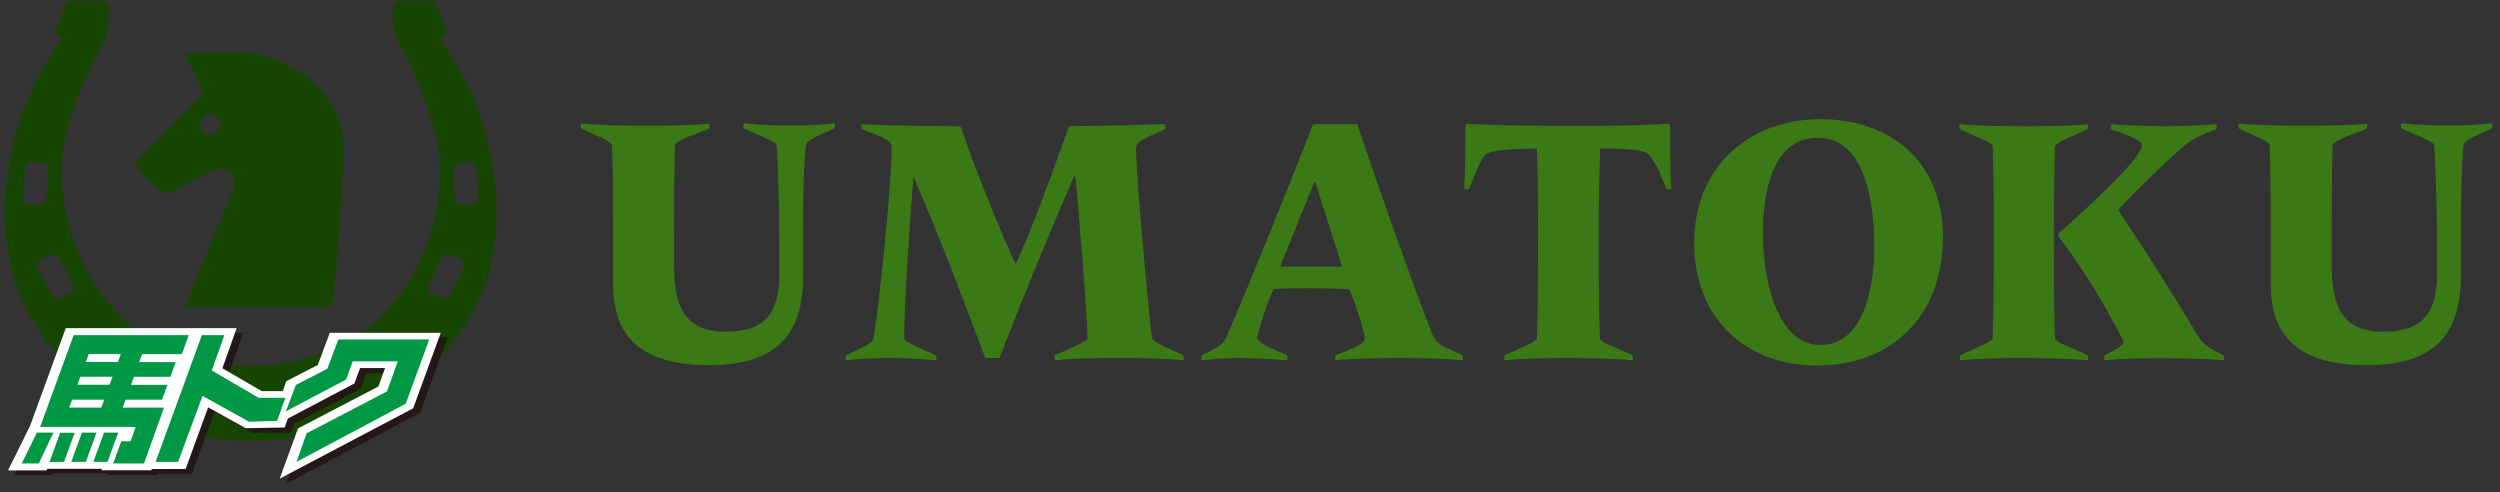
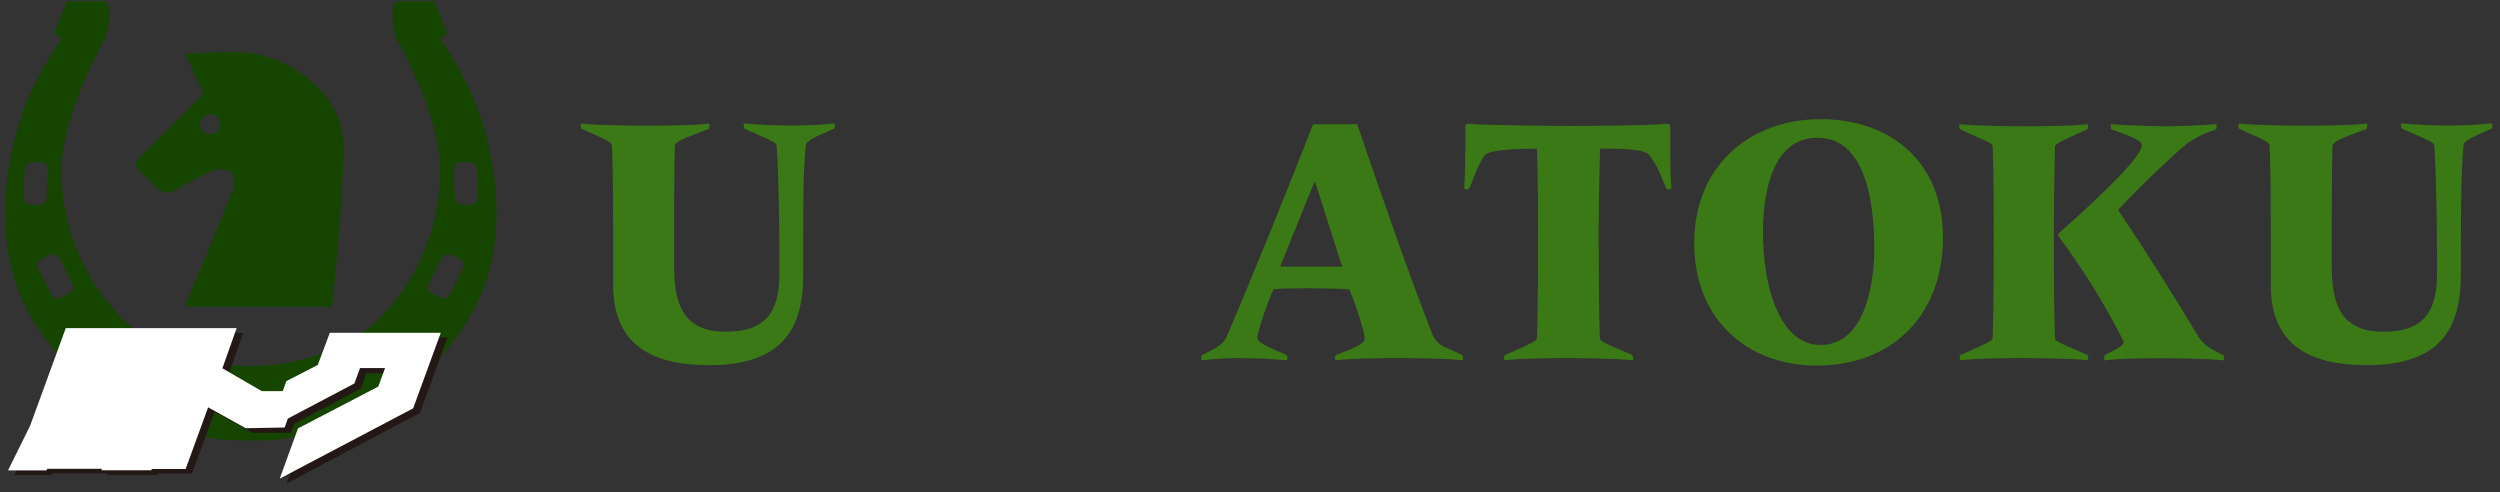
<svg xmlns="http://www.w3.org/2000/svg" width="249px" height="49px" viewBox="0 0 249 49" version="1.1">
  <rect x="0" y="0" width="249" height="49" fill="#333333" stroke="none" />
  <title>Slice</title>
  <desc>Created with Sketch.</desc>
  <defs />
  <g id="Page-1" stroke="none" stroke-width="1" fill="none" fill-rule="evenodd">
    <g id="umatoku_logo_h" fill-rule="nonzero">
-       <path d="M80,27.37 C80,32.49 78.16,36.37 70.64,36.37 C64.5,36.37 61.07,34.04 61.07,28.37 L61.07,23.15 C61.07,21.07 61.07,17.61 60.96,14.57 C60.96,14.25 60.78,14.08 58.74,13.19 L57.96,12.84 C57.85,12.77 57.85,12.63 57.85,12.52 C57.85,12.41 57.85,12.31 57.96,12.31 C59.58,12.49 62.96,12.52 64.28,12.52 C65.6,12.52 68.94,12.52 70.6,12.31 C70.67,12.31 70.67,12.31 70.67,12.52 C70.685,12.632 70.66,12.745 70.6,12.84 L69.93,13.09 C67.6,13.94 67.21,14.25 67.21,14.57 C67.14,17.57 67.14,21.77 67.14,23.82 L67.14,26.61 C67.14,30.61 68.3,33.04 72.26,33.04 C76.22,33.04 77.63,31.17 77.63,27.21 L77.63,25.55 C77.63,23.29 77.56,16.97 77.35,14.55 C77.35,14.23 77.21,14.16 74.95,13.17 L74.14,12.82 C74.03,12.75 74.03,12.61 74.03,12.5 C74.03,12.39 74.03,12.29 74.14,12.29 C75.689,12.44 77.244,12.51 78.8,12.5 C80.216,12.513 81.632,12.443 83.04,12.29 C83.11,12.29 83.15,12.29 83.15,12.5 C83.15,12.71 83.15,12.75 83.04,12.82 L82.26,13.17 C80.39,13.98 80.26,14.23 80.26,14.55 C80,17 80,20 80,23.1 L80,27.37 Z" id="Shape" fill="#3B7917" />
-       <path d="M92.35,35 L93.16,35.35 C93.27,35.42 93.27,35.56 93.27,35.67 C93.27,35.78 93.27,35.88 93.16,35.88 C91.648,35.729 90.129,35.659 88.61,35.67 C87.184,35.657 85.758,35.727 84.34,35.88 C84.27,35.88 84.23,35.88 84.23,35.67 C84.23,35.46 84.23,35.42 84.34,35.35 L85.08,35 C86.74,34.26 86.99,33.94 87.02,33.62 C87.9,27.87 88.82,17.2 88.82,14.91 C88.82,14.24 88.82,13.99 86.82,13.25 L85.9,12.9 C85.79,12.83 85.79,12.69 85.79,12.58 C85.79,12.47 85.79,12.37 85.9,12.37 C88.05,12.51 93.9,12.58 95.54,12.58 C95.65,12.58 95.72,12.65 95.75,12.79 C97.75,18.54 99.67,23.03 101.15,26.31 C102.7,23.06 104.72,17.48 106.41,12.75 C106.48,12.61 106.52,12.57 106.62,12.57 C108.24,12.57 114.35,12.43 115.98,12.36 C116.05,12.36 116.09,12.5 116.09,12.57 C116.09,12.64 116.09,12.82 115.98,12.89 L115.27,13.21 C113.15,14.13 113.15,14.34 113.15,14.9 C113.15,17.44 114.42,31.42 114.74,33.68 C114.81,33.89 115.13,34.18 117,34.99 L117.78,35.34 C117.89,35.34 117.89,35.55 117.89,35.66 C117.89,35.77 117.89,35.87 117.78,35.87 C116.16,35.69 113.05,35.66 111.78,35.66 C110.51,35.66 106.78,35.66 105.14,35.87 C105.07,35.87 105.03,35.87 105.03,35.66 C105.03,35.45 105.03,35.41 105.14,35.34 L105.95,34.99 C108.17,33.99 108.32,33.86 108.32,33.65 C108.32,31.81 107.32,19.18 107.08,17.48 L107,17.48 C104,24.48 102.16,28.92 99.55,35.66 L98.14,35.66 C95.6,28.99 93.94,24.43 91.04,17.73 L90.97,17.73 C90.51,23.41 90.05,31.01 90.05,33.62 C90.06,33.94 90.13,34 92.35,35 Z" id="Shape" fill="#3B7917" />
+       <path d="M80,27.37 C80,32.49 78.16,36.37 70.64,36.37 C64.5,36.37 61.07,34.04 61.07,28.37 L61.07,23.15 C61.07,21.07 61.07,17.61 60.96,14.57 C60.96,14.25 60.78,14.08 58.74,13.19 L57.96,12.84 C57.85,12.77 57.85,12.63 57.85,12.52 C57.85,12.41 57.85,12.31 57.96,12.31 C59.58,12.49 62.96,12.52 64.28,12.52 C65.6,12.52 68.94,12.52 70.6,12.31 C70.67,12.31 70.67,12.31 70.67,12.52 C70.685,12.632 70.66,12.745 70.6,12.84 L69.93,13.09 C67.6,13.94 67.21,14.25 67.21,14.57 C67.14,17.57 67.14,21.77 67.14,23.82 L67.14,26.61 C67.14,30.61 68.3,33.04 72.26,33.04 C76.22,33.04 77.63,31.17 77.63,27.21 L77.63,25.55 C77.63,23.29 77.56,16.97 77.35,14.55 C77.35,14.23 77.21,14.16 74.95,13.17 L74.14,12.82 C74.03,12.39 74.03,12.29 74.14,12.29 C75.689,12.44 77.244,12.51 78.8,12.5 C80.216,12.513 81.632,12.443 83.04,12.29 C83.11,12.29 83.15,12.29 83.15,12.5 C83.15,12.71 83.15,12.75 83.04,12.82 L82.26,13.17 C80.39,13.98 80.26,14.23 80.26,14.55 C80,17 80,20 80,23.1 L80,27.37 Z" id="Shape" fill="#3B7917" />
      <path d="M142.68,33.34 C142.911,33.865 143.323,34.291 143.84,34.54 L145.61,35.35 C145.72,35.42 145.72,35.56 145.72,35.67 C145.72,35.78 145.72,35.88 145.61,35.88 C143.99,35.7 141.37,35.67 139.75,35.67 C138.13,35.67 134.75,35.67 133.08,35.88 C133.01,35.88 132.97,35.78 132.97,35.67 C132.97,35.56 132.97,35.42 133.08,35.35 L134.08,34.96 C135.74,34.33 135.92,33.96 135.92,33.76 C135.918,33.509 135.881,33.26 135.81,33.02 C135.436,31.589 134.965,30.186 134.4,28.82 C133.4,28.75 131.89,28.71 130.4,28.71 C128.91,28.71 127.65,28.71 126.83,28.82 C126.159,30.349 125.617,31.931 125.21,33.55 C125.21,34.01 125.77,34.33 127.21,34.96 L128.13,35.35 C128.23,35.42 128.23,35.56 128.23,35.67 C128.23,35.78 128.23,35.88 128.13,35.88 C126.51,35.74 125.02,35.67 123.4,35.67 C122.183,35.659 120.967,35.729 119.76,35.88 C119.69,35.88 119.65,35.78 119.65,35.67 C119.65,35.56 119.65,35.39 119.76,35.35 L120.39,35.03 C121.66,34.4 121.94,34.03 122.19,33.51 C124.34,28.51 128.19,19.04 130.73,12.51 C130.73,12.4 130.83,12.37 130.87,12.37 L135.04,12.37 C135.15,12.37 135.18,12.37 135.22,12.51 C137.81,20.06 140.14,26.81 142.68,33.34 Z M131,18.16 L130.89,18.16 L127.5,26.56 L133.68,26.56 L131,18.16 Z" id="Shape" fill="#3B7917" />
      <path d="M159.23,23.21 L159.23,23.56 C159.23,25.56 159.23,30.56 159.34,33.62 C159.34,33.94 159.48,34.04 161.74,35 L162.55,35.35 C162.66,35.42 162.66,35.56 162.66,35.67 C162.66,35.78 162.66,35.88 162.55,35.88 C160.93,35.7 157.55,35.67 156.23,35.67 C154.91,35.67 151.53,35.67 149.91,35.88 C149.84,35.88 149.81,35.88 149.81,35.67 C149.81,35.46 149.81,35.42 149.91,35.35 L150.72,35 C152.94,34 153.05,33.94 153.08,33.62 C153.19,30.62 153.19,25.62 153.19,23.56 L153.19,23.21 C153.19,21.13 153.19,17.91 153.08,14.81 C149.62,14.81 148.14,15.09 147.86,15.48 C147.45,16.106 147.115,16.777 146.86,17.48 L146.37,18.72 C146.318,18.824 146.204,18.881 146.09,18.86 C145.95,18.86 145.84,18.86 145.84,18.72 C145.91,17.72 145.95,15.47 145.95,14.48 L145.95,12.54 C145.95,12.4 146.09,12.33 146.23,12.33 C148.74,12.51 154.6,12.54 156.4,12.54 C158.2,12.54 163.53,12.54 166.04,12.33 C166.22,12.33 166.36,12.4 166.36,12.54 L166.36,14.48 C166.36,15.48 166.36,17.73 166.47,18.72 C166.47,18.86 166.36,18.86 166.22,18.86 C166.08,18.86 166.01,18.86 165.94,18.72 L165.52,17.72 C165.223,16.909 164.805,16.147 164.28,15.46 C163.96,15.07 163.12,14.79 159.37,14.79 C159.27,17.84 159.23,21.12 159.23,23.21 Z" id="Shape" fill="#3B7917" />
      <path d="M181.31,11.87 C188.37,11.87 193.52,16.18 193.52,23.63 C193.52,31.36 188.52,36.41 180.92,36.41 C174.11,36.41 168.74,31.89 168.74,24.2 C168.74,16.51 174.32,11.87 181.31,11.87 Z M181.31,34.36 C186.04,34.36 186.68,27.55 186.68,24.72 C186.68,19.49 185.55,13.72 181.03,13.72 C176.51,13.72 175.59,19.23 175.59,23.11 C175.59,28.93 177.42,34.36 181.31,34.36 Z" id="Shape" fill="#3B7917" />
      <path d="M204.56,23.21 L204.56,23.56 C204.56,25.56 204.56,30.56 204.67,33.62 C204.67,33.94 204.85,34.04 207.11,35 L207.89,35.35 C207.99,35.42 207.99,35.56 207.99,35.67 C207.99,35.78 207.99,35.88 207.89,35.88 C206.27,35.7 202.89,35.67 201.57,35.67 C200.25,35.67 196.91,35.67 195.29,35.88 C195.22,35.88 195.19,35.88 195.19,35.67 C195.19,35.46 195.19,35.42 195.29,35.35 L196.07,35 C198.29,34 198.44,33.94 198.47,33.62 C198.58,30.62 198.58,25.62 198.58,23.56 L198.58,23.21 C198.58,21.13 198.58,17.67 198.47,14.63 C198.47,14.31 198.29,14.24 196.03,13.25 L195.25,12.9 C195.14,12.83 195.14,12.69 195.14,12.58 C195.14,12.47 195.14,12.37 195.25,12.37 C196.87,12.55 200.25,12.58 201.57,12.58 C202.89,12.58 206.23,12.58 207.85,12.37 C207.92,12.37 207.96,12.37 207.96,12.58 C207.96,12.79 207.96,12.83 207.85,12.9 L207.07,13.25 C204.85,14.25 204.71,14.38 204.67,14.63 C204.6,17.66 204.56,21.12 204.56,23.21 Z M218.86,33.38 C219.226,34.003 219.764,34.506 220.41,34.83 L221.41,35.36 C221.52,35.43 221.52,35.57 221.52,35.68 C221.52,35.79 221.52,35.89 221.41,35.89 C219.79,35.71 216.5,35.68 215.23,35.68 C213.96,35.68 211.31,35.68 209.65,35.89 C209.58,35.89 209.58,35.89 209.58,35.68 C209.564,35.568 209.589,35.455 209.65,35.36 L210.32,35.01 C211.45,34.45 211.52,34.23 211.52,34.01 C209.653,30.323 207.471,26.803 205,23.49 L205,23.28 C209.84,19.01 213.33,15.51 213.33,14.45 C213.33,14.13 212.91,13.82 210.93,13.11 L210.33,12.9 C210.22,12.9 210.22,12.69 210.22,12.58 C210.22,12.47 210.22,12.37 210.33,12.37 C211.42,12.48 214.53,12.58 215.55,12.58 C216.75,12.58 219.12,12.51 220.67,12.37 C220.74,12.37 220.78,12.44 220.78,12.58 C220.78,12.72 220.78,12.86 220.67,12.9 L220,13.15 C219.218,13.428 218.48,13.819 217.81,14.31 C216.81,15.09 213.11,18.58 210.96,20.91 C214.09,25.54 217.45,31 218.86,33.37 L218.86,33.38 Z" id="Shape" fill="#3B7917" />
      <path d="M245.1,27.37 C245.1,32.49 243.26,36.37 235.74,36.37 C229.6,36.37 226.17,34.04 226.17,28.37 L226.17,23.15 C226.17,21.07 226.17,17.61 226.06,14.57 C226.06,14.25 225.88,14.08 223.84,13.19 L223.06,12.84 C222.95,12.77 222.95,12.63 222.95,12.52 C222.95,12.41 222.95,12.31 223.06,12.31 C224.68,12.49 228.06,12.52 229.38,12.52 C230.7,12.52 234.04,12.52 235.7,12.31 C235.77,12.31 235.77,12.31 235.77,12.52 C235.785,12.632 235.76,12.745 235.7,12.84 L235.03,13.09 C232.7,13.94 232.31,14.25 232.31,14.57 C232.24,17.57 232.24,21.77 232.24,23.82 L232.24,26.61 C232.24,30.61 233.4,33.04 237.36,33.04 C241.32,33.04 242.73,31.17 242.73,27.21 L242.73,25.55 C242.73,23.29 242.66,16.97 242.45,14.55 C242.45,14.23 242.31,14.16 240.05,13.17 L239.24,12.82 C239.13,12.75 239.13,12.61 239.13,12.5 C239.13,12.39 239.13,12.29 239.24,12.29 C240.789,12.44 242.344,12.51 243.9,12.5 C245.316,12.513 246.732,12.443 248.14,12.29 C248.21,12.29 248.24,12.29 248.24,12.5 C248.24,12.71 248.24,12.75 248.14,12.82 L247.36,13.17 C245.49,13.98 245.36,14.23 245.36,14.55 C245.15,16.95 245.11,19.95 245.11,23.02 L245.1,27.37 Z" id="Shape" fill="#3B7917" />
      <path d="M32.19,9.28 L31.72,8.74 C29.83,6.842 27.372,5.613 24.72,5.24 C22.626,5.165 20.53,5.202 18.44,5.35 L20.28,9.35 L13.81,15.8 C13.654,15.912 13.553,16.086 13.534,16.277 C13.515,16.469 13.579,16.659 13.71,16.8 L15.71,18.8 C16.06,19.151 16.575,19.281 17.05,19.14 L21.19,16.97 C22.83,16.49 23.66,17.32 23.19,18.97 L18.4,30.56 L33.07,30.56 C33.72,24.69 34.07,19.43 34.23,15.16 C34.324,13.012 33.594,10.909 32.19,9.28 L32.19,9.28 Z M20.93,13.38 C20.378,13.38 19.93,12.932 19.93,12.38 C19.93,11.828 20.378,11.38 20.93,11.38 C21.482,11.38 21.93,11.828 21.93,12.38 C21.927,12.645 21.819,12.899 21.63,13.084 C21.441,13.27 21.185,13.373 20.92,13.37 L20.93,13.38 Z" id="Shape" fill="#164500" />
      <path d="M47.36,10.26 C46.425,8.007 45.245,5.864 43.84,3.87 L44.56,3.31 L43.28,0.11 L39.82,0.11 C39.56,0.104 39.319,0.248 39.2,0.48 C39.138,0.614 39.11,0.762 39.12,0.91 C39.058,1.881 39.166,2.856 39.44,3.79 C39.84,4.43 43.76,11.46 43.84,16.79 C43.919,22.715 41.463,28.392 37.09,32.39 C29.93,37.809 20.04,37.809 12.88,32.39 C8.507,28.392 6.051,22.715 6.13,16.79 C6.21,11.43 10.13,4.4 10.53,3.79 C10.804,2.856 10.912,1.881 10.85,0.91 C10.86,0.762 10.832,0.614 10.77,0.48 C10.651,0.248 10.41,0.104 10.15,0.11 L6.69,0.11 L5.41,3.31 L6.13,3.87 C4.725,5.864 3.545,8.007 2.61,10.26 C2.05,11.75 -2.39,23.26 3.61,32.41 C8.211,39.67 16.256,44.014 24.85,43.88 C33.496,44.02 41.601,39.682 46.28,32.41 C52.39,23.21 47.92,11.75 47.36,10.26 Z M3,20.39 C2.809,20.38 2.63,20.294 2.502,20.151 C2.375,20.009 2.309,19.821 2.32,19.63 L2.47,16.84 C2.48,16.649 2.566,16.47 2.709,16.342 C2.851,16.215 3.039,16.149 3.23,16.16 L4.11,16.16 C4.301,16.17 4.48,16.256 4.608,16.399 C4.735,16.541 4.801,16.729 4.79,16.92 L4.64,19.71 C4.63,19.901 4.544,20.08 4.401,20.208 C4.259,20.335 4.071,20.401 3.88,20.39 L3,20.39 Z M6.89,29.22 L6.11,29.62 C5.937,29.717 5.732,29.739 5.543,29.681 C5.354,29.622 5.197,29.488 5.11,29.31 L3.84,26.82 C3.743,26.647 3.721,26.442 3.779,26.253 C3.838,26.064 3.972,25.907 4.15,25.82 L4.93,25.42 C5.103,25.323 5.308,25.301 5.497,25.359 C5.686,25.418 5.843,25.552 5.93,25.73 L7.2,28.22 C7.298,28.391 7.321,28.595 7.265,28.784 C7.208,28.973 7.076,29.131 6.9,29.22 L6.89,29.22 Z M46.08,26.81 L44.81,29.3 C44.723,29.478 44.566,29.612 44.377,29.671 C44.188,29.729 43.983,29.707 43.81,29.61 L43.03,29.21 C42.852,29.123 42.718,28.966 42.659,28.777 C42.601,28.588 42.623,28.383 42.72,28.21 L43.99,25.72 C44.077,25.542 44.234,25.408 44.423,25.349 C44.612,25.291 44.817,25.313 44.99,25.41 L45.77,25.81 C45.95,25.895 46.086,26.051 46.146,26.241 C46.207,26.43 46.187,26.636 46.09,26.81 L46.08,26.81 Z M46.95,20.39 L46.07,20.39 C45.879,20.401 45.691,20.335 45.549,20.208 C45.406,20.08 45.32,19.901 45.31,19.71 L45.16,16.92 C45.149,16.729 45.215,16.541 45.342,16.399 C45.47,16.256 45.649,16.17 45.84,16.16 L46.72,16.16 C46.911,16.149 47.099,16.215 47.241,16.342 C47.384,16.47 47.47,16.649 47.48,16.84 L47.63,19.63 C47.654,20.01 47.378,20.343 47,20.39 L46.95,20.39 Z" id="Shape" fill="#164500" />
      <polygon id="Shape" fill="#231815" points="33.52 33.61 32.32 36.81 29.19 38.42 28.83 39.41 26.74 39.4 22.82 37.12 24.23 33.15 20.68 33.15 20.69 33.12 7.23 33.12 3.68 42.85 3.61 42.85 1.43 47.31 5.18 47.31 5.26 47.15 10.69 47.15 10.64 47.3 15.69 47.3 15.74 47.17 19.12 47.17 21.37 41.02 25.1 43.1 28.98 43.1 29.3 42.21 35.93 38.71 36.49 37.18 38.98 37.18 38.31 39.02 30.36 43.19 28.53 48.17 41.83 41.12 44.57 33.61" />
      <polyline id="Shape" fill="#FFFFFF" points="24.47 42.65 20.73 40.57 18.49 46.71 15.1 46.71 15.1 46.84 10.1 46.84 10.15 46.69 4.71 46.69 4.63 46.85 0.8 46.85 3 42.4 3 42.4 6.55 32.68 20.01 32.68 20.01 32.68 23.57 32.68 22.15 36.68 26.08 38.96 28.16 38.96 28.52 37.96 31.65 36.35 32.85 33.15 43.9 33.15 41.15 40.67 27.86 47.67 29.68 42.67 37.68 38.5 38.35 36.66 35.86 36.66 35.3 38.19 28.67 41.69 28.35 42.58" />
-       <path d="M3.86,46.16 L2.17,46.16 L3.67,43.09 L5.32,43.09 L3.86,46.16 Z M11.27,46.16 L12.08,43.95 L13,43.95 L13.52,42.52 L4,42.52 L7.34,33.38 L18.8,33.38 L18.11,35.27 L14.16,35.27 L13.87,36.07 L17.5,36.07 L16.97,37.53 L13.34,37.53 L13.05,38.33 L16.68,38.33 L16.14,39.81 L12.51,39.81 L12.22,40.6 L16.34,40.6 L14.34,46.16 L11.27,46.16 Z M4.93,46.01 L5.99,43.1 L7.44,43.1 L6.38,46 L4.93,46.01 Z M10.38,39.81 L7.18,39.81 L6.89,40.6 L10.09,40.6 L10.38,39.81 Z M7.1,46 L8.16,43.09 L9.61,43.09 L8.55,46 L7.1,46 Z M11.21,37.52 L8,37.52 L7.71,38.32 L10.91,38.32 L11.21,37.52 Z M12.04,35.25 L8.84,35.25 L8.55,36.05 L11.75,36.05 L12.04,35.25 Z M9.3,46 L10.36,43.09 L11.77,43.09 L10.71,46 L9.3,46 Z M24.8,42 L20.17,39.43 L17.74,46 L15.5,46 L20.11,33.38 L22.35,33.38 L21.09,36.9 L25.76,39.62 L28.43,39.62 L27.59,41.92 L24.8,42 Z M29.54,46 L30.54,43.16 L38.54,38.99 L39.62,35.99 L35.13,35.99 L34.47,37.8 L28.47,40.97 L29.47,38.34 L32.6,36.73 L33.7,33.81 L42.75,33.81 L40.41,40.21 L29.54,46 Z" id="Shape" fill="#009844" />
    </g>
  </g>
</svg>